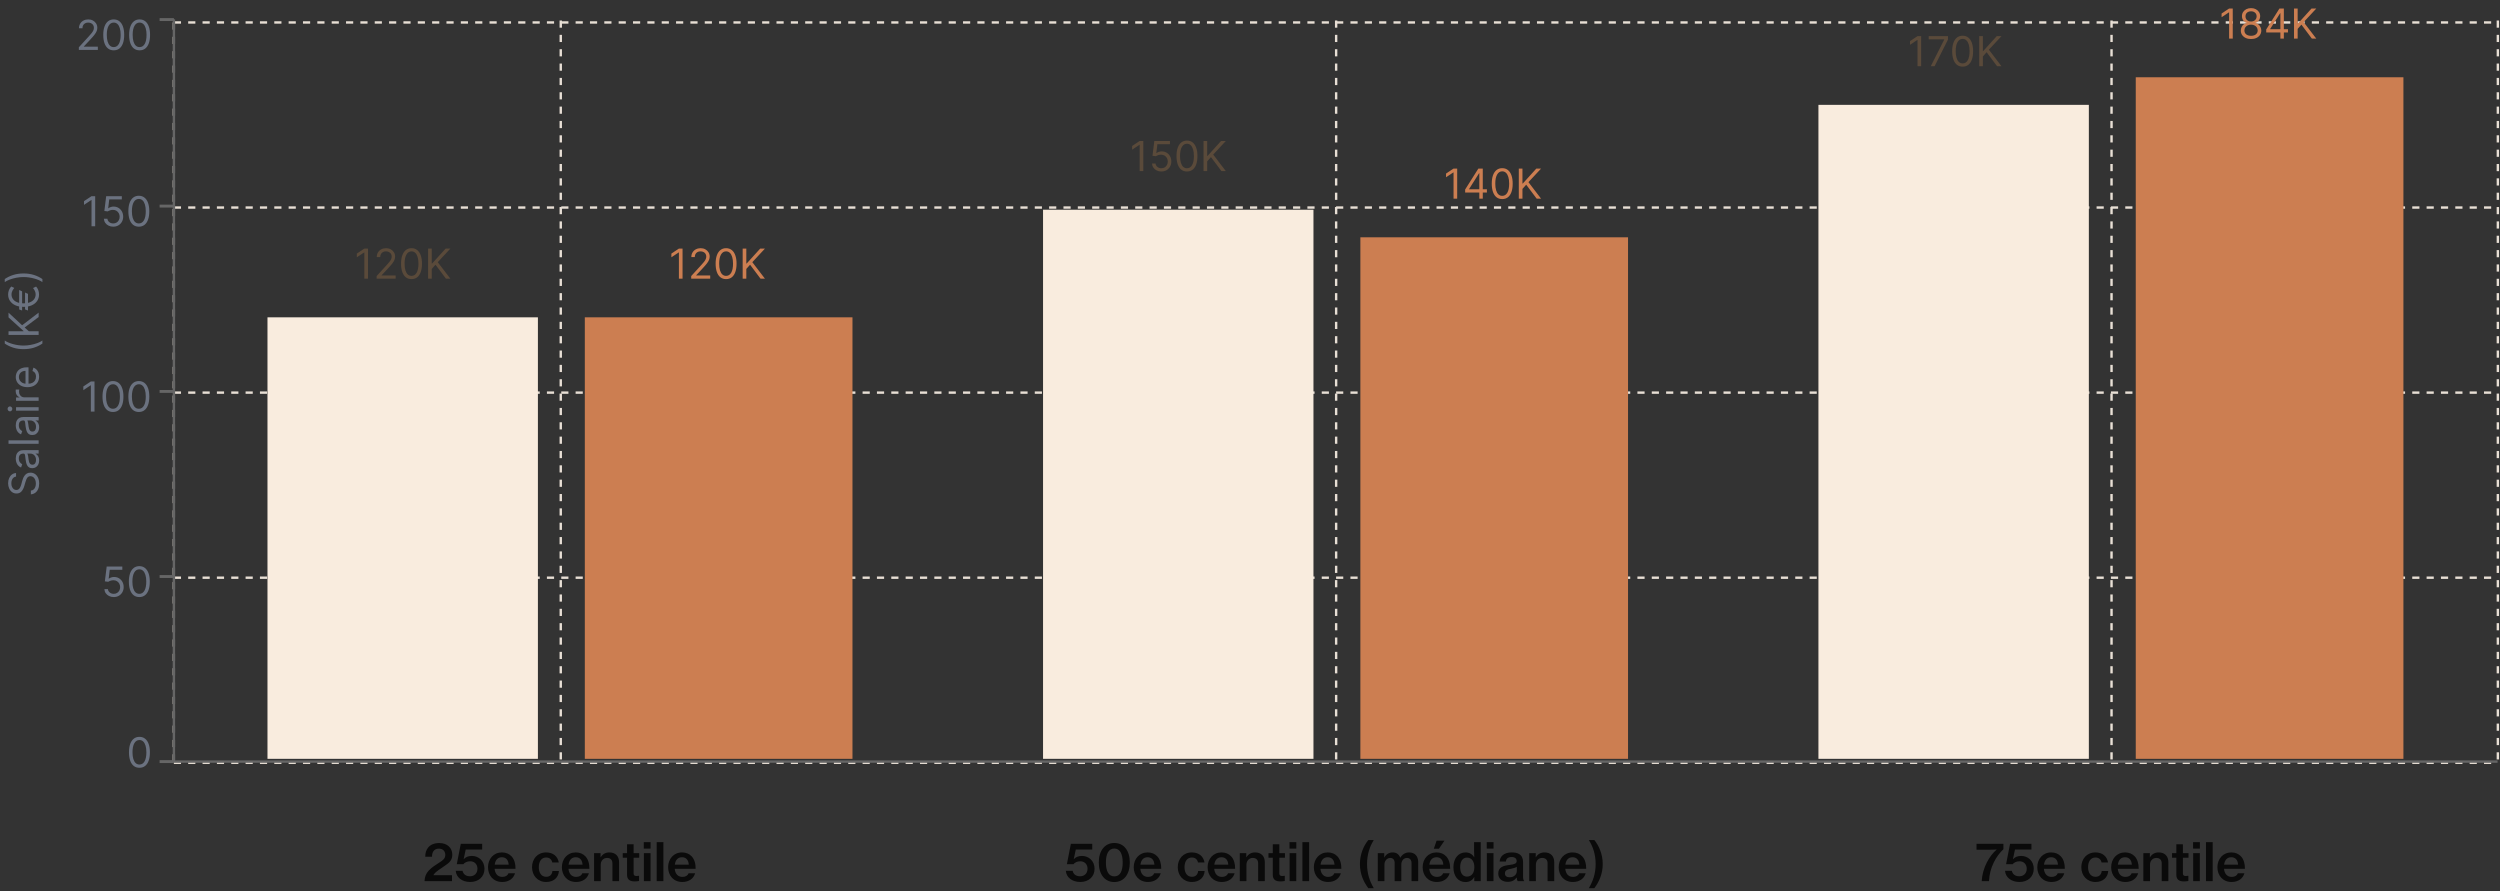
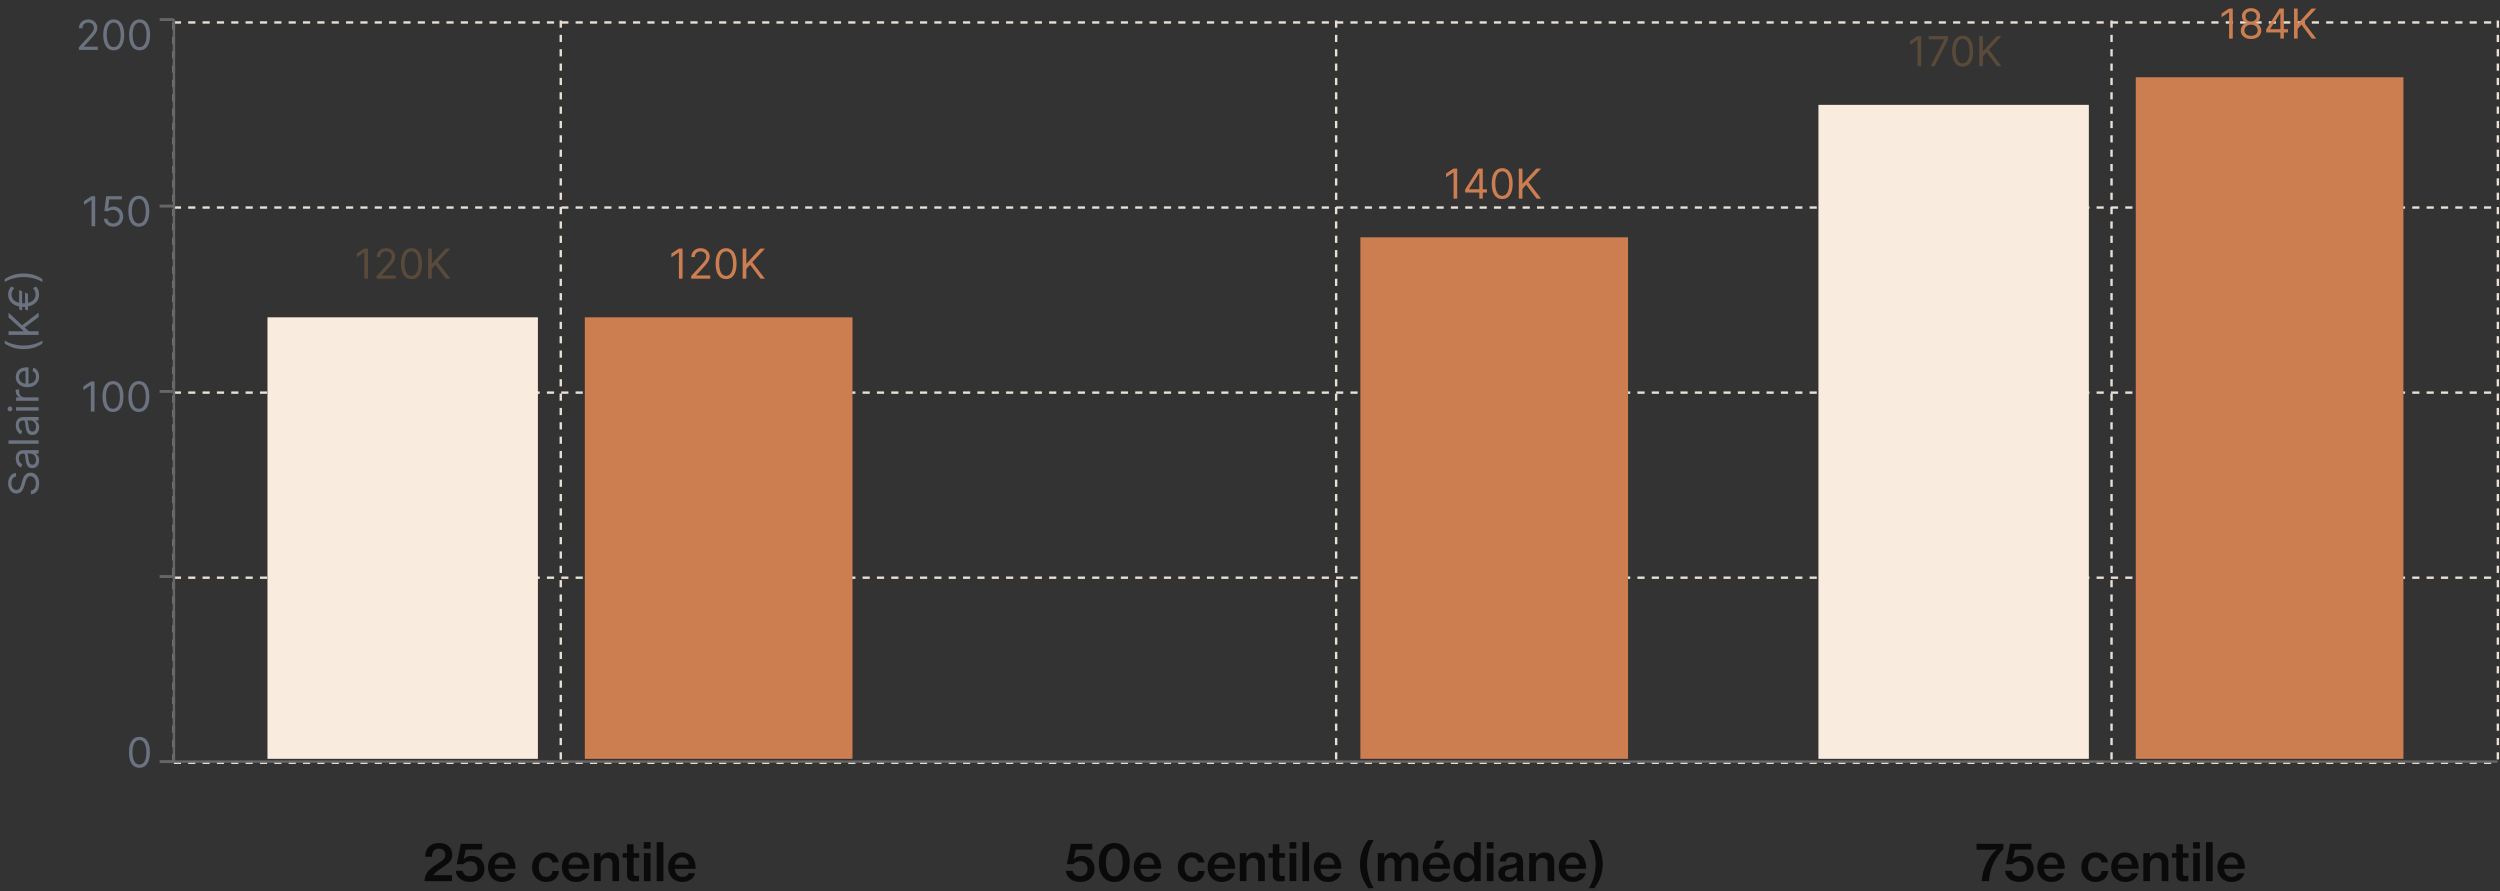
<svg xmlns="http://www.w3.org/2000/svg" width="906" height="323" viewBox="0 0 906 323" fill="none">
  <rect x="0" y="0" width="906" height="323" fill="#333333" stroke="none" />
  <path d="M63 276.431H905.092" stroke="#E8DFD5" stroke-width="0.865" stroke-dasharray="2.6 2.6" />
  <path d="M63 209.358H905.092" stroke="#E8DFD5" stroke-width="0.865" stroke-dasharray="2.6 2.6" />
  <path d="M63 142.286H905.092" stroke="#E8DFD5" stroke-width="0.865" stroke-dasharray="2.6 2.6" />
  <path d="M63 75.213H905.092" stroke="#E8DFD5" stroke-width="0.865" stroke-dasharray="2.6 2.6" />
  <path d="M63 8.141H905.092" stroke="#E8DFD5" stroke-width="0.865" stroke-dasharray="2.6 2.6" />
  <path d="M203.22 7.431V276.431" stroke="#E8DFD5" stroke-width="0.865" stroke-dasharray="2.6 2.6" />
  <path d="M484.22 7.431V276.431" stroke="#E8DFD5" stroke-width="0.865" stroke-dasharray="2.6 2.6" />
  <path d="M765.22 7.431V276.431" stroke="#E8DFD5" stroke-width="0.865" stroke-dasharray="2.6 2.6" />
  <path d="M63 8.141V276.431" stroke="#E8DFD5" stroke-width="0.865" stroke-dasharray="2.6 2.6" />
  <path d="M905.22 7.431V276.431" stroke="#E8DFD5" stroke-width="0.865" stroke-dasharray="2.6 2.6" />
  <path d="M63.024 275.999H905.116" stroke="#666666" stroke-width="0.865" />
  <path d="M63.024 7L63.024 276" stroke="#666666" stroke-width="0.865" />
  <path d="M57.847 276H63.024" stroke="#666666" stroke-width="1.041" />
  <path d="M50.532 278.241C49.729 278.241 49.046 278.023 48.481 277.586C47.916 277.145 47.485 276.508 47.187 275.673C46.888 274.835 46.739 273.823 46.739 272.637C46.739 271.458 46.888 270.452 47.187 269.617C47.488 268.779 47.922 268.14 48.486 267.699C49.054 267.256 49.736 267.034 50.532 267.034C51.327 267.034 52.007 267.256 52.572 267.699C53.14 268.14 53.573 268.779 53.872 269.617C54.173 270.452 54.324 271.458 54.324 272.637C54.324 273.823 54.175 274.835 53.877 275.673C53.579 276.508 53.147 277.145 52.583 277.586C52.018 278.023 51.334 278.241 50.532 278.241ZM50.532 277.069C51.327 277.069 51.945 276.686 52.385 275.919C52.826 275.151 53.046 274.058 53.046 272.637C53.046 271.693 52.945 270.888 52.742 270.224C52.544 269.56 52.256 269.054 51.879 268.706C51.507 268.358 51.057 268.184 50.532 268.184C49.743 268.184 49.127 268.573 48.683 269.351C48.239 270.125 48.017 271.22 48.017 272.637C48.017 273.582 48.117 274.384 48.316 275.045C48.515 275.705 48.801 276.208 49.173 276.552C49.55 276.897 50.003 277.069 50.532 277.069Z" fill="#6B7280" />
  <path d="M57.847 208.927H63.024" stroke="#666666" stroke-width="1.041" />
-   <path d="M41.217 216.378C40.592 216.378 40.029 216.253 39.529 216.005C39.028 215.756 38.627 215.415 38.325 214.982C38.023 214.549 37.858 214.055 37.829 213.501H39.108C39.157 213.995 39.381 214.403 39.779 214.726C40.18 215.046 40.66 215.206 41.217 215.206C41.664 215.206 42.062 215.101 42.41 214.892C42.762 214.682 43.037 214.394 43.236 214.029C43.438 213.659 43.539 213.242 43.539 212.777C43.539 212.301 43.435 211.877 43.225 211.504C43.019 211.127 42.735 210.831 42.373 210.614C42.011 210.398 41.597 210.287 41.132 210.284C40.798 210.28 40.455 210.332 40.104 210.438C39.752 210.541 39.463 210.675 39.236 210.838L38 210.689L38.66 205.319H44.328V206.491H39.768L39.385 209.709H39.449C39.672 209.531 39.953 209.384 40.29 209.267C40.628 209.149 40.979 209.091 41.345 209.091C42.013 209.091 42.607 209.251 43.129 209.57C43.655 209.886 44.067 210.319 44.365 210.87C44.667 211.42 44.818 212.049 44.818 212.756C44.818 213.452 44.662 214.073 44.349 214.62C44.04 215.163 43.614 215.593 43.071 215.909C42.527 216.221 41.91 216.378 41.217 216.378ZM50.492 216.378C49.69 216.378 49.006 216.159 48.441 215.722C47.877 215.282 47.445 214.645 47.147 213.81C46.849 212.972 46.7 211.96 46.7 210.774C46.7 209.595 46.849 208.588 47.147 207.754C47.449 206.916 47.882 206.276 48.447 205.836C49.015 205.392 49.697 205.17 50.492 205.17C51.288 205.17 51.968 205.392 52.532 205.836C53.1 206.276 53.534 206.916 53.832 207.754C54.134 208.588 54.285 209.595 54.285 210.774C54.285 211.96 54.136 212.972 53.837 213.81C53.539 214.645 53.108 215.282 52.543 215.722C51.978 216.159 51.295 216.378 50.492 216.378ZM50.492 215.206C51.288 215.206 51.906 214.822 52.346 214.055C52.786 213.288 53.006 212.194 53.006 210.774C53.006 209.829 52.905 209.025 52.703 208.361C52.504 207.697 52.216 207.191 51.84 206.843C51.467 206.495 51.018 206.321 50.492 206.321C49.704 206.321 49.088 206.71 48.644 207.487C48.2 208.262 47.978 209.357 47.978 210.774C47.978 211.719 48.077 212.521 48.276 213.182C48.475 213.842 48.761 214.345 49.134 214.689C49.51 215.034 49.963 215.206 50.492 215.206Z" fill="#6B7280" />
  <path d="M57.847 141.855H63.024" stroke="#666666" stroke-width="1.041" />
  <path d="M34.245 138.247V149.156H32.924V139.632H32.86L30.197 141.401V140.058L32.924 138.247H34.245ZM40.94 149.305C40.138 149.305 39.454 149.087 38.89 148.65C38.325 148.21 37.894 147.572 37.595 146.738C37.297 145.9 37.148 144.888 37.148 143.702C37.148 142.523 37.297 141.516 37.595 140.681C37.897 139.843 38.33 139.204 38.895 138.764C39.463 138.32 40.145 138.098 40.94 138.098C41.736 138.098 42.416 138.32 42.981 138.764C43.549 139.204 43.982 139.843 44.28 140.681C44.582 141.516 44.733 142.523 44.733 143.702C44.733 144.888 44.584 145.9 44.286 146.738C43.987 147.572 43.556 148.21 42.991 148.65C42.427 149.087 41.743 149.305 40.94 149.305ZM40.94 148.134C41.736 148.134 42.354 147.75 42.794 146.983C43.234 146.216 43.455 145.122 43.455 143.702C43.455 142.757 43.353 141.953 43.151 141.289C42.952 140.625 42.664 140.119 42.288 139.771C41.915 139.423 41.466 139.249 40.94 139.249C40.152 139.249 39.536 139.637 39.092 140.415C38.648 141.189 38.426 142.285 38.426 143.702C38.426 144.646 38.526 145.449 38.724 146.109C38.923 146.77 39.209 147.272 39.582 147.617C39.959 147.961 40.411 148.134 40.94 148.134ZM50.315 149.305C49.513 149.305 48.829 149.087 48.265 148.65C47.7 148.21 47.269 147.572 46.97 146.738C46.672 145.9 46.523 144.888 46.523 143.702C46.523 142.523 46.672 141.516 46.97 140.681C47.272 139.843 47.705 139.204 48.27 138.764C48.838 138.32 49.52 138.098 50.315 138.098C51.111 138.098 51.791 138.32 52.356 138.764C52.924 139.204 53.357 139.843 53.655 140.681C53.957 141.516 54.108 142.523 54.108 143.702C54.108 144.888 53.959 145.9 53.661 146.738C53.362 147.572 52.931 148.21 52.366 148.65C51.802 149.087 51.118 149.305 50.315 149.305ZM50.315 148.134C51.111 148.134 51.729 147.75 52.169 146.983C52.609 146.216 52.83 145.122 52.83 143.702C52.83 142.757 52.728 141.953 52.526 141.289C52.327 140.625 52.039 140.119 51.663 139.771C51.29 139.423 50.841 139.249 50.315 139.249C49.527 139.249 48.911 139.637 48.467 140.415C48.023 141.189 47.801 142.285 47.801 143.702C47.801 144.646 47.901 145.449 48.099 146.109C48.298 146.77 48.584 147.272 48.957 147.617C49.334 147.961 49.786 148.134 50.315 148.134Z" fill="#6B7280" />
  <path d="M57.847 74.69H63.024" stroke="#666666" stroke-width="1.041" />
  <path d="M34.491 71.091V82H33.17V72.476H33.106L30.443 74.244V72.902L33.17 71.091H34.491ZM41.037 82.149C40.412 82.149 39.849 82.025 39.349 81.776C38.848 81.528 38.447 81.187 38.145 80.754C37.843 80.32 37.678 79.827 37.65 79.273H38.928C38.978 79.766 39.201 80.175 39.599 80.498C40 80.817 40.48 80.977 41.037 80.977C41.485 80.977 41.883 80.873 42.231 80.663C42.582 80.454 42.857 80.166 43.056 79.8C43.259 79.431 43.36 79.013 43.36 78.548C43.36 78.072 43.255 77.648 43.045 77.275C42.84 76.899 42.556 76.602 42.193 76.386C41.831 76.169 41.417 76.059 40.952 76.055C40.618 76.052 40.276 76.103 39.924 76.21C39.572 76.313 39.283 76.446 39.056 76.609L37.82 76.46L38.481 71.091H44.148V72.263H39.589L39.205 75.48H39.269C39.493 75.303 39.773 75.155 40.111 75.038C40.448 74.921 40.799 74.862 41.165 74.862C41.833 74.862 42.428 75.022 42.95 75.342C43.475 75.658 43.887 76.091 44.185 76.641C44.487 77.192 44.638 77.82 44.638 78.527C44.638 79.223 44.482 79.844 44.169 80.391C43.861 80.935 43.434 81.364 42.891 81.68C42.348 81.993 41.73 82.149 41.037 82.149ZM50.312 82.149C49.51 82.149 48.826 81.931 48.262 81.494C47.697 81.054 47.266 80.416 46.967 79.582C46.669 78.744 46.52 77.731 46.52 76.546C46.52 75.367 46.669 74.36 46.967 73.525C47.269 72.687 47.702 72.048 48.267 71.608C48.835 71.164 49.517 70.942 50.312 70.942C51.108 70.942 51.788 71.164 52.353 71.608C52.921 72.048 53.354 72.687 53.652 73.525C53.954 74.36 54.105 75.367 54.105 76.546C54.105 77.731 53.956 78.744 53.658 79.582C53.359 80.416 52.928 81.054 52.363 81.494C51.799 81.931 51.115 82.149 50.312 82.149ZM50.312 80.977C51.108 80.977 51.726 80.594 52.166 79.827C52.606 79.06 52.827 77.966 52.827 76.546C52.827 75.601 52.725 74.796 52.523 74.132C52.324 73.468 52.037 72.962 51.66 72.614C51.287 72.266 50.838 72.092 50.312 72.092C49.524 72.092 48.908 72.481 48.464 73.259C48.02 74.033 47.798 75.129 47.798 76.546C47.798 77.49 47.898 78.293 48.097 78.953C48.295 79.614 48.581 80.116 48.954 80.461C49.331 80.805 49.783 80.977 50.312 80.977Z" fill="#6B7280" />
  <path d="M57.847 7.092H63.024" stroke="#666666" stroke-width="1.041" />
  <path d="M28.575 18.092V17.133L32.175 13.191C32.598 12.73 32.946 12.328 33.219 11.987C33.493 11.643 33.695 11.32 33.827 11.018C33.962 10.713 34.029 10.393 34.029 10.059C34.029 9.676 33.937 9.344 33.752 9.063C33.571 8.782 33.322 8.566 33.006 8.413C32.69 8.26 32.335 8.184 31.941 8.184C31.522 8.184 31.156 8.271 30.844 8.445C30.535 8.616 30.295 8.855 30.125 9.164C29.958 9.473 29.874 9.835 29.874 10.251H28.617C28.617 9.612 28.765 9.051 29.059 8.568C29.354 8.085 29.755 7.708 30.263 7.438C30.774 7.168 31.348 7.034 31.984 7.034C32.623 7.034 33.189 7.168 33.683 7.438C34.176 7.708 34.564 8.072 34.844 8.53C35.125 8.988 35.265 9.498 35.265 10.059C35.265 10.46 35.192 10.853 35.047 11.236C34.904 11.616 34.656 12.041 34.301 12.509C33.949 12.975 33.461 13.543 32.836 14.214L30.386 16.835V16.92H35.457V18.092H28.575ZM41.215 18.241C40.412 18.241 39.729 18.023 39.164 17.586C38.599 17.145 38.168 16.508 37.87 15.674C37.571 14.835 37.422 13.823 37.422 12.637C37.422 11.458 37.571 10.451 37.87 9.617C38.172 8.779 38.605 8.14 39.169 7.699C39.738 7.255 40.419 7.034 41.215 7.034C42.01 7.034 42.69 7.255 43.255 7.699C43.823 8.14 44.256 8.779 44.555 9.617C44.856 10.451 45.008 11.458 45.008 12.637C45.008 13.823 44.858 14.835 44.56 15.674C44.262 16.508 43.83 17.145 43.266 17.586C42.701 18.023 42.017 18.241 41.215 18.241ZM41.215 17.069C42.01 17.069 42.628 16.686 43.069 15.918C43.509 15.152 43.729 14.058 43.729 12.637C43.729 11.693 43.628 10.888 43.425 10.224C43.227 9.56 42.939 9.054 42.562 8.706C42.19 8.358 41.74 8.184 41.215 8.184C40.426 8.184 39.81 8.573 39.367 9.351C38.923 10.125 38.701 11.22 38.701 12.637C38.701 13.582 38.8 14.384 38.999 15.045C39.198 15.705 39.484 16.208 39.856 16.552C40.233 16.897 40.686 17.069 41.215 17.069ZM50.59 18.241C49.787 18.241 49.104 18.023 48.539 17.586C47.974 17.145 47.543 16.508 47.245 15.674C46.946 14.835 46.797 13.823 46.797 12.637C46.797 11.458 46.946 10.451 47.245 9.617C47.547 8.779 47.98 8.14 48.544 7.699C49.113 7.255 49.794 7.034 50.59 7.034C51.385 7.034 52.065 7.255 52.63 7.699C53.198 8.14 53.631 8.779 53.93 9.617C54.231 10.451 54.383 11.458 54.383 12.637C54.383 13.823 54.233 14.835 53.935 15.674C53.637 16.508 53.205 17.145 52.641 17.586C52.076 18.023 51.392 18.241 50.59 18.241ZM50.59 17.069C51.385 17.069 52.003 16.686 52.444 15.918C52.884 15.152 53.104 14.058 53.104 12.637C53.104 11.693 53.003 10.888 52.8 10.224C52.602 9.56 52.314 9.054 51.938 8.706C51.565 8.358 51.115 8.184 50.59 8.184C49.801 8.184 49.185 8.573 48.742 9.351C48.298 10.125 48.076 11.22 48.076 12.637C48.076 13.582 48.175 14.384 48.374 15.045C48.573 15.705 48.859 16.208 49.231 16.552C49.608 16.897 50.061 17.069 50.59 17.069Z" fill="#6B7280" />
  <path d="M5.818 172.713C5.278 172.777 4.859 173.036 4.561 173.491C4.263 173.945 4.114 174.503 4.114 175.163C4.114 175.646 4.192 176.069 4.348 176.431C4.504 176.79 4.719 177.07 4.993 177.273C5.266 177.472 5.577 177.571 5.925 177.571C6.216 177.571 6.466 177.502 6.676 177.363C6.882 177.221 7.054 177.04 7.192 176.82C7.327 176.6 7.439 176.369 7.528 176.127C7.613 175.886 7.683 175.664 7.736 175.462L8.034 174.354C8.109 174.07 8.212 173.754 8.343 173.406C8.474 173.054 8.654 172.718 8.881 172.399C9.105 172.076 9.392 171.809 9.744 171.6C10.095 171.39 10.527 171.286 11.038 171.286C11.628 171.286 12.161 171.44 12.636 171.749C13.112 172.054 13.49 172.502 13.771 173.091C14.052 173.677 14.192 174.389 14.192 175.227C14.192 176.009 14.066 176.685 13.814 177.257C13.561 177.825 13.21 178.272 12.759 178.599C12.308 178.922 11.784 179.105 11.188 179.148V177.784C11.599 177.749 11.94 177.61 12.21 177.369C12.477 177.124 12.675 176.815 12.807 176.442C12.935 176.065 12.999 175.661 12.999 175.227C12.999 174.723 12.917 174.27 12.754 173.869C12.587 173.468 12.356 173.15 12.061 172.915C11.763 172.681 11.415 172.564 11.017 172.564C10.655 172.564 10.36 172.665 10.133 172.868C9.906 173.07 9.721 173.336 9.579 173.667C9.437 173.997 9.312 174.354 9.206 174.737L8.822 176.08C8.577 176.932 8.228 177.607 7.773 178.104C7.319 178.601 6.724 178.849 5.989 178.849C5.378 178.849 4.845 178.684 4.391 178.354C3.933 178.02 3.577 177.573 3.325 177.012C3.07 176.447 2.942 175.817 2.942 175.121C2.942 174.418 3.068 173.793 3.32 173.246C3.569 172.699 3.909 172.266 4.343 171.946C4.776 171.623 5.268 171.452 5.818 171.435V172.713ZM14.192 166.876C14.192 167.395 14.094 167.865 13.899 168.288C13.7 168.71 13.414 169.046 13.041 169.295C12.665 169.543 12.21 169.668 11.678 169.668C11.209 169.668 10.829 169.575 10.538 169.391C10.243 169.206 10.012 168.959 9.845 168.65C9.678 168.341 9.554 168 9.472 167.627C9.387 167.251 9.32 166.873 9.27 166.493C9.206 165.996 9.158 165.593 9.126 165.284C9.091 164.971 9.032 164.744 8.95 164.602C8.869 164.456 8.727 164.383 8.524 164.383H8.482C7.956 164.383 7.548 164.527 7.256 164.815C6.965 165.099 6.82 165.53 6.82 166.109C6.82 166.709 6.951 167.18 7.214 167.521C7.477 167.862 7.757 168.101 8.055 168.24L7.629 169.433C7.132 169.22 6.745 168.936 6.468 168.581C6.188 168.222 5.992 167.832 5.882 167.409C5.768 166.983 5.712 166.564 5.712 166.152C5.712 165.889 5.744 165.587 5.808 165.246C5.868 164.902 5.994 164.57 6.186 164.25C6.377 163.927 6.667 163.659 7.054 163.446C7.441 163.233 7.96 163.126 8.609 163.126H14V164.383H12.892V164.447C13.07 164.533 13.26 164.675 13.462 164.873C13.664 165.072 13.837 165.337 13.979 165.667C14.121 165.997 14.192 166.4 14.192 166.876ZM13.062 166.685C13.062 166.187 12.965 165.768 12.77 165.427C12.574 165.083 12.322 164.824 12.013 164.65C11.704 164.472 11.379 164.383 11.038 164.383H9.888C9.952 164.437 10.01 164.554 10.064 164.735C10.113 164.913 10.158 165.119 10.197 165.353C10.232 165.584 10.264 165.809 10.293 166.029C10.318 166.246 10.339 166.422 10.357 166.557C10.399 166.883 10.468 167.189 10.564 167.473C10.657 167.753 10.797 167.981 10.985 168.155C11.17 168.325 11.422 168.41 11.742 168.41C12.178 168.41 12.508 168.249 12.732 167.926C12.952 167.599 13.062 167.185 13.062 166.685ZM3.091 159.575H14V160.832H3.091V159.575ZM14.192 154.865C14.192 155.383 14.094 155.854 13.899 156.276C13.7 156.699 13.414 157.034 13.041 157.283C12.665 157.532 12.21 157.656 11.678 157.656C11.209 157.656 10.829 157.563 10.538 157.379C10.243 157.194 10.012 156.947 9.845 156.638C9.678 156.329 9.554 155.989 9.472 155.616C9.387 155.239 9.32 154.861 9.27 154.481C9.206 153.984 9.158 153.581 9.126 153.272C9.091 152.959 9.032 152.732 8.95 152.59C8.869 152.445 8.727 152.372 8.524 152.372H8.482C7.956 152.372 7.548 152.516 7.256 152.803C6.965 153.087 6.82 153.519 6.82 154.098C6.82 154.698 6.951 155.168 7.214 155.509C7.477 155.85 7.757 156.09 8.055 156.228L7.629 157.421C7.132 157.208 6.745 156.924 6.468 156.569C6.188 156.21 5.992 155.82 5.882 155.397C5.768 154.971 5.712 154.552 5.712 154.14C5.712 153.877 5.744 153.576 5.808 153.235C5.868 152.89 5.994 152.558 6.186 152.239C6.377 151.915 6.667 151.647 7.054 151.434C7.441 151.221 7.96 151.115 8.609 151.115H14V152.372H12.892V152.436C13.07 152.521 13.26 152.663 13.462 152.862C13.664 153.061 13.837 153.325 13.979 153.655C14.121 153.986 14.192 154.389 14.192 154.865ZM13.062 154.673C13.062 154.176 12.965 153.757 12.77 153.416C12.574 153.071 12.322 152.812 12.013 152.638C11.704 152.46 11.379 152.372 11.038 152.372H9.888C9.952 152.425 10.01 152.542 10.064 152.723C10.113 152.901 10.158 153.107 10.197 153.341C10.232 153.572 10.264 153.797 10.293 154.018C10.318 154.234 10.339 154.41 10.357 154.545C10.399 154.872 10.468 155.177 10.564 155.461C10.657 155.742 10.797 155.969 10.985 156.143C11.17 156.313 11.422 156.399 11.742 156.399C12.178 156.399 12.508 156.237 12.732 155.914C12.952 155.587 13.062 155.174 13.062 154.673ZM14 148.82H5.818V147.563H14V148.82ZM4.455 148.181C4.455 148.426 4.371 148.637 4.204 148.815C4.037 148.989 3.837 149.076 3.602 149.076C3.368 149.076 3.167 148.989 3 148.815C2.833 148.637 2.75 148.426 2.75 148.181C2.75 147.936 2.833 147.726 3 147.552C3.167 147.375 3.368 147.286 3.602 147.286C3.837 147.286 4.037 147.375 4.204 147.552C4.371 147.726 4.455 147.936 4.455 148.181ZM14 145.261H5.818V144.046H7.054V143.961C6.649 143.812 6.321 143.542 6.069 143.151C5.816 142.761 5.69 142.32 5.69 141.83C5.69 141.738 5.692 141.622 5.696 141.484C5.699 141.345 5.705 141.241 5.712 141.17H6.99C6.979 141.212 6.963 141.31 6.942 141.463C6.917 141.612 6.905 141.77 6.905 141.937C6.905 142.334 6.988 142.69 7.155 143.002C7.319 143.311 7.546 143.556 7.837 143.737C8.125 143.915 8.453 144.003 8.822 144.003H14V145.261ZM14.171 136.498C14.171 137.286 13.996 137.967 13.648 138.538C13.297 139.106 12.807 139.545 12.178 139.854C11.546 140.159 10.811 140.312 9.973 140.312C9.135 140.312 8.396 140.159 7.757 139.854C7.114 139.545 6.614 139.115 6.255 138.565C5.893 138.011 5.712 137.365 5.712 136.626C5.712 136.2 5.783 135.779 5.925 135.364C6.067 134.948 6.298 134.57 6.617 134.229C6.933 133.888 7.352 133.616 7.874 133.414C8.396 133.212 9.039 133.11 9.803 133.11H10.335L10.335 139.417H9.249L9.249 134.389C8.787 134.389 8.375 134.481 8.013 134.666C7.651 134.847 7.365 135.106 7.155 135.443C6.946 135.777 6.841 136.171 6.841 136.626C6.841 137.127 6.965 137.56 7.214 137.926C7.459 138.288 7.778 138.567 8.173 138.762C8.567 138.957 8.989 139.055 9.44 139.055H10.165C10.783 139.055 11.306 138.948 11.736 138.735C12.162 138.519 12.487 138.219 12.711 137.835C12.931 137.452 13.041 137.006 13.041 136.498C13.041 136.168 12.995 135.87 12.903 135.603C12.807 135.333 12.665 135.101 12.477 134.905C12.285 134.71 12.047 134.559 11.763 134.453L12.104 133.238C12.516 133.366 12.878 133.581 13.19 133.883C13.499 134.185 13.741 134.557 13.915 135.001C14.085 135.445 14.171 135.944 14.171 136.498ZM8.545 126.532C7.203 126.532 5.969 126.358 4.843 126.01C3.714 125.658 2.675 125.158 1.727 124.508L1.727 123.4C2.079 123.655 2.512 123.895 3.027 124.119C3.538 124.339 4.101 124.533 4.716 124.699C5.326 124.866 5.958 124.998 6.612 125.094C7.265 125.186 7.91 125.232 8.545 125.232C9.391 125.232 10.248 125.15 11.118 124.987C11.988 124.824 12.796 124.604 13.542 124.327C14.288 124.05 14.895 123.741 15.364 123.4V124.508C14.415 125.158 13.379 125.658 12.253 126.01C11.124 126.358 9.888 126.532 8.545 126.532ZM14 121.374H3.091V120.053H8.503V119.925L3.091 115.025V113.299L8.013 117.88L14 113.299V114.897L8.929 118.69L10.463 120.053H14V121.374ZM6.947 105.091L8.013 105.581L8.013 112.527L6.947 112.143V105.091ZM9.078 106.007L10.143 106.497L10.143 112.527L9.078 112.143L9.078 106.007ZM4.071 103.833L5.179 104.345C4.973 104.572 4.795 104.812 4.646 105.064C4.497 105.316 4.382 105.581 4.3 105.858C4.218 106.135 4.178 106.426 4.178 106.731C4.178 107.335 4.344 107.878 4.678 108.361C5.012 108.844 5.504 109.226 6.154 109.506C6.804 109.787 7.601 109.927 8.545 109.927C9.49 109.927 10.287 109.787 10.937 109.506C11.587 109.226 12.079 108.844 12.413 108.361C12.746 107.878 12.913 107.335 12.913 106.731C12.913 106.419 12.873 106.124 12.791 105.847C12.709 105.566 12.597 105.305 12.455 105.064C12.313 104.819 12.153 104.593 11.976 104.387L13.084 103.855C13.435 104.228 13.702 104.664 13.883 105.165C14.06 105.666 14.149 106.188 14.149 106.731C14.149 107.605 13.922 108.379 13.467 109.054C13.013 109.725 12.367 110.252 11.528 110.636C10.69 111.016 9.696 111.206 8.545 111.206C7.395 111.206 6.401 111.016 5.562 110.636C4.724 110.252 4.078 109.725 3.624 109.054C3.169 108.379 2.942 107.605 2.942 106.731C2.942 106.167 3.039 105.639 3.235 105.149C3.43 104.656 3.709 104.217 4.071 103.833ZM8.545 99.099C9.888 99.099 11.124 99.275 12.253 99.627C13.379 99.975 14.415 100.474 15.364 101.123V102.231C15.012 101.976 14.579 101.738 14.064 101.518C13.553 101.294 12.992 101.099 12.381 100.932C11.766 100.765 11.133 100.635 10.479 100.543C9.822 100.447 9.178 100.399 8.545 100.399C7.7 100.399 6.843 100.481 5.973 100.644C5.103 100.807 4.295 101.028 3.549 101.305C2.803 101.582 2.196 101.891 1.727 102.231L1.727 101.123C2.675 100.474 3.714 99.975 4.843 99.627C5.969 99.275 7.203 99.099 8.545 99.099Z" fill="#6B7280" />
  <path d="M133.357 90.091V101H132.036V91.476H131.972L129.309 93.244V91.902L132.036 90.091H133.357ZM136.494 101V100.041L140.095 96.099C140.518 95.638 140.866 95.237 141.139 94.896C141.413 94.551 141.615 94.228 141.747 93.926C141.882 93.621 141.949 93.301 141.949 92.967C141.949 92.584 141.857 92.252 141.672 91.971C141.491 91.691 141.242 91.474 140.926 91.321C140.61 91.169 140.255 91.092 139.861 91.092C139.442 91.092 139.076 91.179 138.764 91.353C138.455 91.524 138.215 91.763 138.045 92.072C137.878 92.381 137.794 92.744 137.794 93.159H136.537C136.537 92.52 136.684 91.959 136.979 91.476C137.274 90.993 137.675 90.617 138.183 90.347C138.694 90.077 139.268 89.942 139.904 89.942C140.543 89.942 141.109 90.077 141.603 90.347C142.096 90.617 142.483 90.981 142.764 91.439C143.045 91.897 143.185 92.406 143.185 92.967C143.185 93.369 143.112 93.761 142.966 94.144C142.824 94.525 142.576 94.949 142.221 95.418C141.869 95.883 141.381 96.451 140.756 97.122L138.306 99.743V99.828H143.377V101H136.494ZM149.135 101.149C148.332 101.149 147.649 100.931 147.084 100.494C146.519 100.054 146.088 99.416 145.79 98.582C145.491 97.744 145.342 96.731 145.342 95.546C145.342 94.367 145.491 93.36 145.79 92.525C146.091 91.687 146.525 91.048 147.089 90.608C147.657 90.164 148.339 89.942 149.135 89.942C149.93 89.942 150.61 90.164 151.175 90.608C151.743 91.048 152.176 91.687 152.475 92.525C152.776 93.36 152.927 94.367 152.927 95.546C152.927 96.731 152.778 97.744 152.48 98.582C152.182 99.416 151.75 100.054 151.186 100.494C150.621 100.931 149.937 101.149 149.135 101.149ZM149.135 99.977C149.93 99.977 150.548 99.594 150.988 98.827C151.429 98.06 151.649 96.966 151.649 95.546C151.649 94.601 151.548 93.796 151.345 93.132C151.146 92.468 150.859 91.962 150.482 91.614C150.11 91.266 149.66 91.092 149.135 91.092C148.346 91.092 147.73 91.481 147.286 92.259C146.843 93.033 146.621 94.129 146.621 95.546C146.621 96.49 146.72 97.293 146.919 97.953C147.118 98.614 147.404 99.116 147.776 99.461C148.153 99.805 148.606 99.977 149.135 99.977ZM155.143 101V90.091H156.464V95.503H156.592L161.493 90.091H163.219L158.638 95.013L163.219 101H161.621L157.828 95.929L156.464 97.463V101H155.143Z" fill="#5A4A3A" />
  <rect x="96.936" y="115" width="98" height="160" fill="#F9ECDE" />
  <path d="M247.357 90.091V101H246.036V91.476H245.972L243.309 93.244V91.902L246.036 90.091H247.357ZM250.494 101V100.041L254.095 96.099C254.518 95.638 254.866 95.237 255.139 94.896C255.413 94.551 255.615 94.228 255.747 93.926C255.882 93.621 255.949 93.301 255.949 92.967C255.949 92.584 255.857 92.252 255.672 91.971C255.491 91.691 255.242 91.474 254.926 91.321C254.61 91.169 254.255 91.092 253.861 91.092C253.442 91.092 253.076 91.179 252.764 91.353C252.455 91.524 252.215 91.763 252.045 92.072C251.878 92.381 251.794 92.744 251.794 93.159H250.537C250.537 92.52 250.684 91.959 250.979 91.476C251.274 90.993 251.675 90.617 252.183 90.347C252.694 90.077 253.268 89.942 253.904 89.942C254.543 89.942 255.109 90.077 255.603 90.347C256.096 90.617 256.483 90.981 256.764 91.439C257.045 91.897 257.185 92.406 257.185 92.967C257.185 93.369 257.112 93.761 256.966 94.144C256.824 94.525 256.576 94.949 256.221 95.418C255.869 95.883 255.381 96.451 254.756 97.122L252.306 99.743V99.828H257.377V101H250.494ZM263.135 101.149C262.332 101.149 261.649 100.931 261.084 100.494C260.519 100.054 260.088 99.416 259.79 98.582C259.491 97.744 259.342 96.731 259.342 95.546C259.342 94.367 259.491 93.36 259.79 92.525C260.091 91.687 260.525 91.048 261.089 90.608C261.657 90.164 262.339 89.942 263.135 89.942C263.93 89.942 264.61 90.164 265.175 90.608C265.743 91.048 266.176 91.687 266.475 92.525C266.776 93.36 266.927 94.367 266.927 95.546C266.927 96.731 266.778 97.744 266.48 98.582C266.182 99.416 265.75 100.054 265.186 100.494C264.621 100.931 263.937 101.149 263.135 101.149ZM263.135 99.977C263.93 99.977 264.548 99.594 264.988 98.827C265.429 98.06 265.649 96.966 265.649 95.546C265.649 94.601 265.548 93.796 265.345 93.132C265.146 92.468 264.859 91.962 264.482 91.614C264.11 91.266 263.66 91.092 263.135 91.092C262.346 91.092 261.73 91.481 261.286 92.259C260.843 93.033 260.621 94.129 260.621 95.546C260.621 96.49 260.72 97.293 260.919 97.953C261.118 98.614 261.404 99.116 261.776 99.461C262.153 99.805 262.606 99.977 263.135 99.977ZM269.143 101V90.091H270.464V95.503H270.592L275.493 90.091H277.219L272.638 95.013L277.219 101H275.621L271.828 95.929L270.464 97.463V101H269.143Z" fill="#CC7E51" />
  <rect x="211.936" y="115" width="97" height="160" fill="#CC7E51" />
-   <path d="M414.335 51.091V62H413.014V52.476H412.95L410.287 54.244V52.902L413.014 51.091H414.335ZM420.882 62.149C420.257 62.149 419.694 62.025 419.193 61.776C418.692 61.528 418.291 61.187 417.989 60.754C417.687 60.32 417.522 59.827 417.494 59.273H418.772C418.822 59.766 419.046 60.175 419.443 60.498C419.845 60.818 420.324 60.977 420.882 60.977C421.329 60.977 421.727 60.873 422.075 60.663C422.426 60.453 422.702 60.166 422.9 59.8C423.103 59.431 423.204 59.014 423.204 58.548C423.204 58.072 423.099 57.648 422.89 57.275C422.684 56.899 422.4 56.602 422.038 56.386C421.675 56.169 421.262 56.059 420.796 56.055C420.463 56.052 420.12 56.103 419.768 56.21C419.417 56.313 419.127 56.446 418.9 56.609L417.664 56.46L418.325 51.091H423.992V52.263H419.433L419.049 55.48H419.113C419.337 55.303 419.617 55.155 419.955 55.038C420.292 54.921 420.644 54.862 421.009 54.862C421.677 54.862 422.272 55.022 422.794 55.342C423.319 55.658 423.731 56.091 424.03 56.641C424.332 57.192 424.482 57.82 424.482 58.527C424.482 59.223 424.326 59.844 424.014 60.391C423.705 60.935 423.279 61.364 422.735 61.68C422.192 61.993 421.574 62.149 420.882 62.149ZM430.157 62.149C429.354 62.149 428.671 61.931 428.106 61.494C427.541 61.054 427.11 60.416 426.812 59.582C426.513 58.744 426.364 57.731 426.364 56.545C426.364 55.367 426.513 54.36 426.812 53.525C427.113 52.687 427.547 52.048 428.111 51.608C428.679 51.164 429.361 50.942 430.157 50.942C430.952 50.942 431.632 51.164 432.197 51.608C432.765 52.048 433.198 52.687 433.497 53.525C433.798 54.36 433.949 55.367 433.949 56.545C433.949 57.731 433.8 58.744 433.502 59.582C433.204 60.416 432.772 61.054 432.208 61.494C431.643 61.931 430.959 62.149 430.157 62.149ZM430.157 60.977C430.952 60.977 431.57 60.594 432.01 59.827C432.451 59.06 432.671 57.966 432.671 56.545C432.671 55.601 432.57 54.797 432.367 54.133C432.168 53.468 431.881 52.962 431.504 52.614C431.132 52.266 430.682 52.092 430.157 52.092C429.368 52.092 428.752 52.481 428.308 53.259C427.864 54.033 427.643 55.129 427.643 56.545C427.643 57.49 427.742 58.293 427.941 58.953C428.14 59.614 428.426 60.116 428.798 60.461C429.175 60.805 429.628 60.977 430.157 60.977ZM436.165 62V51.091H437.486V56.503H437.614L442.515 51.091H444.241L439.66 56.013L444.241 62H442.643L438.85 56.929L437.486 58.463V62H436.165Z" fill="#5A4A3A" />
-   <rect x="378" y="76" width="98" height="199" fill="#F9ECDE" />
  <path d="M528.086 61.091V72H526.765V62.476H526.701L524.038 64.244V62.902L526.765 61.091H528.086ZM530.968 69.763V68.676L535.762 61.091H536.55V62.774H536.018L532.395 68.506V68.591H538.851V69.763H530.968ZM536.103 72V69.433V68.927V61.091H537.36V72H536.103ZM544.406 72.149C543.603 72.149 542.92 71.931 542.355 71.494C541.79 71.054 541.359 70.416 541.061 69.582C540.762 68.744 540.613 67.731 540.613 66.546C540.613 65.367 540.762 64.36 541.061 63.525C541.362 62.687 541.796 62.048 542.36 61.608C542.928 61.164 543.61 60.942 544.406 60.942C545.201 60.942 545.881 61.164 546.446 61.608C547.014 62.048 547.447 62.687 547.746 63.525C548.047 64.36 548.198 65.367 548.198 66.546C548.198 67.731 548.049 68.744 547.751 69.582C547.453 70.416 547.021 71.054 546.457 71.494C545.892 71.931 545.208 72.149 544.406 72.149ZM544.406 70.977C545.201 70.977 545.819 70.594 546.259 69.827C546.7 69.06 546.92 67.966 546.92 66.546C546.92 65.601 546.819 64.796 546.616 64.132C546.417 63.468 546.13 62.962 545.753 62.614C545.381 62.266 544.931 62.092 544.406 62.092C543.617 62.092 543.001 62.481 542.557 63.259C542.114 64.033 541.892 65.129 541.892 66.546C541.892 67.49 541.991 68.293 542.19 68.953C542.389 69.614 542.675 70.116 543.047 70.461C543.424 70.805 543.877 70.977 544.406 70.977ZM550.414 72V61.091H551.735V66.503H551.863L556.764 61.091H558.49L553.909 66.013L558.49 72H556.892L553.099 66.929L551.735 68.463V72H550.414Z" fill="#CC7E51" />
  <rect x="493" y="86" width="97" height="189" fill="#CC7E51" />
  <path d="M809.152 3.091V14H807.831V4.476H807.767L805.104 6.244V4.902L807.831 3.091H809.152ZM815.784 14.149C815.052 14.149 814.406 14.02 813.845 13.76C813.287 13.498 812.852 13.137 812.54 12.679C812.227 12.217 812.073 11.692 812.076 11.102C812.073 10.641 812.163 10.214 812.348 9.824C812.533 9.43 812.785 9.101 813.104 8.838C813.428 8.572 813.788 8.403 814.186 8.332V8.268C813.664 8.134 813.248 7.841 812.939 7.39C812.63 6.935 812.478 6.418 812.481 5.839C812.478 5.286 812.618 4.79 812.902 4.353C813.186 3.917 813.577 3.572 814.074 3.32C814.575 3.068 815.145 2.942 815.784 2.942C816.416 2.942 816.98 3.068 817.478 3.32C817.975 3.572 818.365 3.917 818.65 4.353C818.937 4.79 819.083 5.286 819.086 5.839C819.083 6.418 818.925 6.935 818.612 7.39C818.303 7.841 817.893 8.134 817.382 8.268V8.332C817.776 8.403 818.131 8.572 818.447 8.838C818.763 9.101 819.015 9.43 819.203 9.824C819.392 10.214 819.488 10.641 819.491 11.102C819.488 11.692 819.328 12.217 819.012 12.679C818.699 13.137 818.264 13.498 817.707 13.76C817.153 14.02 816.512 14.149 815.784 14.149ZM815.784 12.977C816.277 12.977 816.703 12.897 817.062 12.738C817.421 12.578 817.698 12.352 817.893 12.061C818.088 11.77 818.188 11.429 818.191 11.038C818.188 10.626 818.081 10.262 817.872 9.946C817.662 9.63 817.376 9.382 817.014 9.201C816.656 9.02 816.245 8.929 815.784 8.929C815.319 8.929 814.903 9.02 814.537 9.201C814.175 9.382 813.889 9.63 813.68 9.946C813.474 10.262 813.373 10.626 813.376 11.038C813.373 11.429 813.467 11.77 813.658 12.061C813.854 12.352 814.132 12.578 814.495 12.738C814.857 12.897 815.287 12.977 815.784 12.977ZM815.784 7.8C816.174 7.8 816.521 7.722 816.822 7.565C817.128 7.409 817.368 7.191 817.542 6.91C817.716 6.63 817.804 6.301 817.808 5.925C817.804 5.555 817.717 5.234 817.547 4.961C817.376 4.684 817.14 4.471 816.838 4.321C816.537 4.169 816.185 4.092 815.784 4.092C815.375 4.092 815.018 4.169 814.713 4.321C814.408 4.471 814.172 4.684 814.005 4.961C813.838 5.234 813.756 5.555 813.76 5.925C813.756 6.301 813.839 6.63 814.01 6.91C814.184 7.191 814.424 7.409 814.729 7.565C815.034 7.722 815.386 7.8 815.784 7.8ZM821.277 11.763V10.676L826.071 3.091H826.859V4.774H826.327L822.704 10.506V10.591H829.16V11.763H821.277ZM826.412 14V11.432V10.927V3.091H827.669V14H826.412ZM831.348 14V3.091H832.669V8.503H832.797L837.698 3.091H839.424L834.843 8.013L839.424 14H837.826L834.033 8.929L832.669 10.463V14H831.348Z" fill="#CC7E51" />
  <rect x="774" y="28" width="97" height="247" fill="#CC7E51" />
  <path d="M153.846 319.329C153.903 317.676 154.435 316.555 155.29 315.586C156.43 314.313 158.045 313.363 159.375 312.489C160.629 311.691 161.37 311.045 161.37 309.81C161.37 308.461 160.496 307.549 159.052 307.549C158.254 307.549 157.665 307.796 157.247 308.271C156.772 308.784 156.563 309.506 156.563 310.475H154.112C154.112 309.031 154.473 308.005 155.176 307.131C155.993 306.124 157.38 305.516 159.185 305.516C162.149 305.516 163.916 307.34 163.916 309.753C163.916 311.748 162.776 312.698 161.294 313.686C159.888 314.769 157.931 315.7 157.114 317.068V317.163H163.802V319.329H153.846ZM170.405 319.633C167.441 319.633 165.351 317.98 165.161 315.586H167.631C167.878 316.764 168.771 317.562 170.329 317.562C171.944 317.562 173.027 316.46 173.027 314.826C173.027 313.135 171.868 312.128 170.424 312.128C169.208 312.128 168.372 312.622 167.916 313.192H165.541L166.985 305.801H174.737V307.872H168.771L168.03 311.349H168.068C168.771 310.608 169.664 310.19 171.032 310.19C173.407 310.19 175.573 311.938 175.573 314.845C175.573 317.771 173.388 319.633 170.405 319.633ZM182.02 319.633C178.79 319.633 176.852 317.277 176.852 314.275C176.852 311.254 178.885 308.917 181.887 308.917C183.369 308.917 184.528 309.43 185.383 310.342C186.371 311.387 186.846 312.983 186.827 314.864H179.246C179.417 316.612 180.348 317.79 182.039 317.79C183.198 317.79 183.958 317.296 184.281 316.46H186.637C186.143 318.284 184.509 319.633 182.02 319.633ZM181.887 310.665C180.31 310.665 179.493 311.748 179.284 313.344H184.338C184.243 311.672 183.35 310.665 181.887 310.665ZM197.958 319.633C194.823 319.633 192.809 317.277 192.809 314.275C192.809 311.254 194.804 308.917 197.92 308.917C200.504 308.917 202.138 310.38 202.499 312.565H200.143C199.915 311.463 199.155 310.76 197.939 310.76C196.172 310.76 195.26 312.223 195.26 314.275C195.26 316.27 196.172 317.752 197.939 317.752C199.269 317.752 200.067 316.973 200.2 315.643H202.556C202.404 317.999 200.675 319.633 197.958 319.633ZM208.794 319.633C205.564 319.633 203.626 317.277 203.626 314.275C203.626 311.254 205.659 308.917 208.661 308.917C210.143 308.917 211.302 309.43 212.157 310.342C213.145 311.387 213.62 312.983 213.601 314.864H206.02C206.191 316.612 207.122 317.79 208.813 317.79C209.972 317.79 210.732 317.296 211.055 316.46H213.411C212.917 318.284 211.283 319.633 208.794 319.633ZM208.661 310.665C207.084 310.665 206.267 311.748 206.058 313.344H211.112C211.017 311.672 210.124 310.665 208.661 310.665ZM217.647 309.183V310.665H217.704C218.369 309.544 219.433 308.917 220.858 308.917C223.043 308.917 224.354 310.266 224.354 312.451V319.329H221.941V312.85C221.941 311.653 221.238 310.912 220.003 310.912C218.654 310.912 217.704 311.938 217.704 313.382V319.329H215.291V309.183H217.647ZM225.686 310.836V309.183H227.244V305.953H229.619V309.183H231.652V310.836H229.619V316.517C229.619 317.258 230.018 317.467 230.702 317.467C230.949 317.467 231.291 317.429 231.481 317.391H231.595V319.272C231.196 319.348 230.645 319.424 229.999 319.424C228.365 319.424 227.244 318.835 227.244 317.049V310.836H225.686ZM233.307 307.53V305.193H235.777V307.53H233.307ZM233.345 319.329V309.183H235.758V319.329H233.345ZM237.984 319.329V305.193H240.416V319.329H237.984ZM247.295 319.633C244.065 319.633 242.127 317.277 242.127 314.275C242.127 311.254 244.16 308.917 247.162 308.917C248.644 308.917 249.803 309.43 250.658 310.342C251.646 311.387 252.121 312.983 252.102 314.864H244.521C244.692 316.612 245.623 317.79 247.314 317.79C248.473 317.79 249.233 317.296 249.556 316.46H251.912C251.418 318.284 249.784 319.633 247.295 319.633ZM247.162 310.665C245.585 310.665 244.768 311.748 244.559 313.344H249.613C249.518 311.672 248.625 310.665 247.162 310.665Z" fill="#0A0A0A" />
  <path d="M718.17 319.329C718.417 314.503 720.963 310.114 723.585 307.891V307.853C723.585 307.853 722.179 307.948 720.697 307.948H716.289V305.801H726.036V307.758C723.452 310.171 721.02 314.313 720.811 319.329H718.17ZM731.867 319.633C728.903 319.633 726.813 317.98 726.623 315.586H729.093C729.34 316.764 730.233 317.562 731.791 317.562C733.406 317.562 734.489 316.46 734.489 314.826C734.489 313.135 733.33 312.128 731.886 312.128C730.67 312.128 729.834 312.622 729.378 313.192H727.003L728.447 305.801H736.199V307.872H730.233L729.492 311.349H729.53C730.233 310.608 731.126 310.19 732.494 310.19C734.869 310.19 737.035 311.938 737.035 314.845C737.035 317.771 734.85 319.633 731.867 319.633ZM743.482 319.633C740.252 319.633 738.314 317.277 738.314 314.275C738.314 311.254 740.347 308.917 743.349 308.917C744.831 308.917 745.99 309.43 746.845 310.342C747.833 311.387 748.308 312.983 748.289 314.864H740.708C740.879 316.612 741.81 317.79 743.501 317.79C744.66 317.79 745.42 317.296 745.743 316.46H748.099C747.605 318.284 745.971 319.633 743.482 319.633ZM743.349 310.665C741.772 310.665 740.955 311.748 740.746 313.344H745.8C745.705 311.672 744.812 310.665 743.349 310.665ZM759.42 319.633C756.285 319.633 754.271 317.277 754.271 314.275C754.271 311.254 756.266 308.917 759.382 308.917C761.966 308.917 763.6 310.38 763.961 312.565H761.605C761.377 311.463 760.617 310.76 759.401 310.76C757.634 310.76 756.722 312.223 756.722 314.275C756.722 316.27 757.634 317.752 759.401 317.752C760.731 317.752 761.529 316.973 761.662 315.643H764.018C763.866 317.999 762.137 319.633 759.42 319.633ZM770.256 319.633C767.026 319.633 765.088 317.277 765.088 314.275C765.088 311.254 767.121 308.917 770.123 308.917C771.605 308.917 772.764 309.43 773.619 310.342C774.607 311.387 775.082 312.983 775.063 314.864H767.482C767.653 316.612 768.584 317.79 770.275 317.79C771.434 317.79 772.194 317.296 772.517 316.46H774.873C774.379 318.284 772.745 319.633 770.256 319.633ZM770.123 310.665C768.546 310.665 767.729 311.748 767.52 313.344H772.574C772.479 311.672 771.586 310.665 770.123 310.665ZM779.109 309.183V310.665H779.166C779.831 309.544 780.895 308.917 782.32 308.917C784.505 308.917 785.816 310.266 785.816 312.451V319.329H783.403V312.85C783.403 311.653 782.7 310.912 781.465 310.912C780.116 310.912 779.166 311.938 779.166 313.382V319.329H776.753V309.183H779.109ZM787.148 310.836V309.183H788.706V305.953H791.081V309.183H793.114V310.836H791.081V316.517C791.081 317.258 791.48 317.467 792.164 317.467C792.411 317.467 792.753 317.429 792.943 317.391H793.057V319.272C792.658 319.348 792.107 319.424 791.461 319.424C789.827 319.424 788.706 318.835 788.706 317.049V310.836H787.148ZM794.768 307.53V305.193H797.238V307.53H794.768ZM794.806 319.329V309.183H797.219V319.329H794.806ZM799.446 319.329V305.193H801.878V319.329H799.446ZM808.757 319.633C805.527 319.633 803.589 317.277 803.589 314.275C803.589 311.254 805.622 308.917 808.624 308.917C810.106 308.917 811.265 309.43 812.12 310.342C813.108 311.387 813.583 312.983 813.564 314.864H805.983C806.154 316.612 807.085 317.79 808.776 317.79C809.935 317.79 810.695 317.296 811.018 316.46H813.374C812.88 318.284 811.246 319.633 808.757 319.633ZM808.624 310.665C807.047 310.665 806.23 311.748 806.021 313.344H811.075C810.98 311.672 810.087 310.665 808.624 310.665Z" fill="#0A0A0A" />
  <path d="M391.501 319.633C388.537 319.633 386.447 317.98 386.257 315.586H388.727C388.974 316.764 389.867 317.562 391.425 317.562C393.04 317.562 394.123 316.46 394.123 314.826C394.123 313.135 392.964 312.128 391.52 312.128C390.304 312.128 389.468 312.622 389.012 313.192H386.637L388.081 305.801H395.833V307.872H389.867L389.126 311.349H389.164C389.867 310.608 390.76 310.19 392.128 310.19C394.503 310.19 396.669 311.938 396.669 314.845C396.669 317.771 394.484 319.633 391.501 319.633ZM403.8 319.652C400.399 319.652 398.195 316.878 398.195 312.565C398.195 308.233 400.456 305.497 403.819 305.497C407.239 305.497 409.443 308.195 409.443 312.565C409.443 316.878 407.296 319.652 403.8 319.652ZM403.819 317.6C405.966 317.6 406.859 315.643 406.859 312.565C406.859 309.525 405.928 307.511 403.819 307.511C401.729 307.511 400.779 309.506 400.779 312.565C400.779 315.605 401.729 317.6 403.819 317.6ZM416.03 319.633C412.8 319.633 410.862 317.277 410.862 314.275C410.862 311.254 412.895 308.917 415.897 308.917C417.379 308.917 418.538 309.43 419.393 310.342C420.381 311.387 420.856 312.983 420.837 314.864H413.256C413.427 316.612 414.358 317.79 416.049 317.79C417.208 317.79 417.968 317.296 418.291 316.46H420.647C420.153 318.284 418.519 319.633 416.03 319.633ZM415.897 310.665C414.32 310.665 413.503 311.748 413.294 313.344H418.348C418.253 311.672 417.36 310.665 415.897 310.665ZM431.968 319.633C428.833 319.633 426.819 317.277 426.819 314.275C426.819 311.254 428.814 308.917 431.93 308.917C434.514 308.917 436.148 310.38 436.509 312.565H434.153C433.925 311.463 433.165 310.76 431.949 310.76C430.182 310.76 429.27 312.223 429.27 314.275C429.27 316.27 430.182 317.752 431.949 317.752C433.279 317.752 434.077 316.973 434.21 315.643H436.566C436.414 317.999 434.685 319.633 431.968 319.633ZM442.805 319.633C439.575 319.633 437.637 317.277 437.637 314.275C437.637 311.254 439.67 308.917 442.672 308.917C444.154 308.917 445.313 309.43 446.168 310.342C447.156 311.387 447.631 312.983 447.612 314.864H440.031C440.202 316.612 441.133 317.79 442.824 317.79C443.983 317.79 444.743 317.296 445.066 316.46H447.422C446.928 318.284 445.294 319.633 442.805 319.633ZM442.672 310.665C441.095 310.665 440.278 311.748 440.069 313.344H445.123C445.028 311.672 444.135 310.665 442.672 310.665ZM451.657 309.183V310.665H451.714C452.379 309.544 453.443 308.917 454.868 308.917C457.053 308.917 458.364 310.266 458.364 312.451V319.329H455.951V312.85C455.951 311.653 455.248 310.912 454.013 310.912C452.664 310.912 451.714 311.938 451.714 313.382V319.329H449.301V309.183H451.657ZM459.696 310.836V309.183H461.254V305.953H463.629V309.183H465.662V310.836H463.629V316.517C463.629 317.258 464.028 317.467 464.712 317.467C464.959 317.467 465.301 317.429 465.491 317.391H465.605V319.272C465.206 319.348 464.655 319.424 464.009 319.424C462.375 319.424 461.254 318.835 461.254 317.049V310.836H459.696ZM467.317 307.53V305.193H469.787V307.53H467.317ZM467.355 319.329V309.183H469.768V319.329H467.355ZM471.994 319.329V305.193H474.426V319.329H471.994ZM481.306 319.633C478.076 319.633 476.138 317.277 476.138 314.275C476.138 311.254 478.171 308.917 481.173 308.917C482.655 308.917 483.814 309.43 484.669 310.342C485.657 311.387 486.132 312.983 486.113 314.864H478.532C478.703 316.612 479.634 317.79 481.325 317.79C482.484 317.79 483.244 317.296 483.567 316.46H485.923C485.429 318.284 483.795 319.633 481.306 319.633ZM481.173 310.665C479.596 310.665 478.779 311.748 478.57 313.344H483.624C483.529 311.672 482.636 310.665 481.173 310.665ZM495.876 321.875C494.185 319.652 492.836 316.745 492.836 313.116C492.836 309.525 494.223 306.447 495.876 304.433H497.852C496.446 306.694 495.42 309.544 495.42 313.116C495.42 316.65 496.408 319.405 497.852 321.875H495.876ZM499.306 319.329V309.183H501.643V310.722H501.7C502.346 309.582 503.353 308.917 504.74 308.917C506.013 308.917 506.982 309.563 507.438 310.817H507.476C508.274 309.506 509.414 308.917 510.668 308.917C512.739 308.917 513.955 310.266 513.955 312.451V319.329H511.542V312.774C511.542 311.615 510.877 310.912 509.889 310.912C508.711 310.912 507.837 311.9 507.837 313.325V319.329H505.424V312.774C505.424 311.615 504.835 310.912 503.828 310.912C502.707 310.912 501.719 311.9 501.719 313.325V319.329H499.306ZM520.734 319.633C517.504 319.633 515.566 317.277 515.566 314.275C515.566 311.254 517.599 308.917 520.601 308.917C522.083 308.917 523.242 309.43 524.097 310.342C525.085 311.387 525.56 312.983 525.541 314.864H517.96C518.131 316.612 519.062 317.79 520.753 317.79C521.912 317.79 522.672 317.296 522.995 316.46H525.351C524.857 318.284 523.223 319.633 520.734 319.633ZM520.601 310.665C519.024 310.665 518.207 311.748 517.998 313.344H523.052C522.957 311.672 522.064 310.665 520.601 310.665ZM519.613 307.587L520.62 304.661H523.47L521.475 307.587H519.613ZM531.126 319.652C528.447 319.652 526.718 317.581 526.718 314.275C526.718 311.045 528.542 308.917 531.126 308.917C532.532 308.917 533.577 309.582 534.242 310.646H534.28C534.242 310.095 534.204 309.297 534.204 308.537V305.193H536.617V319.329H534.28V317.847H534.242C533.615 319.025 532.513 319.652 531.126 319.652ZM531.62 317.676C533.406 317.676 534.299 316.27 534.299 314.275C534.299 312.242 533.406 310.798 531.62 310.798C529.986 310.798 529.169 312.261 529.169 314.256C529.169 316.289 529.986 317.676 531.62 317.676ZM538.789 307.53V305.193H541.259V307.53H538.789ZM538.827 319.329V309.183H541.24V319.329H538.827ZM550.003 319.329C549.832 319.101 549.699 318.702 549.661 318.018H549.623C548.958 318.911 548.046 319.576 546.431 319.576C544.455 319.576 542.973 318.55 542.973 316.574C542.973 314.275 544.721 313.724 547.134 313.439C548.806 313.23 549.642 312.964 549.642 312.052C549.642 311.178 549.034 310.589 547.818 310.589C546.469 310.589 545.804 311.216 545.747 312.223H543.467C543.543 310.494 544.911 308.917 547.799 308.917C548.958 308.917 549.851 309.088 550.516 309.506C551.466 310.076 551.96 311.045 551.96 312.394V317.733C551.96 318.569 552.112 319.006 552.34 319.158V319.329H550.003ZM547.134 317.923C548.787 317.923 549.699 316.783 549.699 315.643V314.142C549.224 314.446 548.464 314.655 547.723 314.807C546.241 315.092 545.386 315.396 545.386 316.517C545.386 317.6 546.203 317.923 547.134 317.923ZM556.547 309.183V310.665H556.604C557.269 309.544 558.333 308.917 559.758 308.917C561.943 308.917 563.254 310.266 563.254 312.451V319.329H560.841V312.85C560.841 311.653 560.138 310.912 558.903 310.912C557.554 310.912 556.604 311.938 556.604 313.382V319.329H554.191V309.183H556.547ZM570.034 319.633C566.804 319.633 564.866 317.277 564.866 314.275C564.866 311.254 566.899 308.917 569.901 308.917C571.383 308.917 572.542 309.43 573.397 310.342C574.385 311.387 574.86 312.983 574.841 314.864H567.26C567.431 316.612 568.362 317.79 570.053 317.79C571.212 317.79 571.972 317.296 572.295 316.46H574.651C574.157 318.284 572.523 319.633 570.034 319.633ZM569.901 310.665C568.324 310.665 567.507 311.748 567.298 313.344H572.352C572.257 311.672 571.364 310.665 569.901 310.665ZM575.79 321.875C577.253 319.405 578.26 316.65 578.26 313.116C578.26 309.544 577.234 306.694 575.79 304.433H577.785C579.438 306.447 580.825 309.525 580.825 313.116C580.825 316.745 579.476 319.652 577.785 321.875H575.79Z" fill="#0A0A0A" />
  <path d="M696.231 13.091V24H694.91V14.476H694.846L692.182 16.244V14.902L694.91 13.091H696.231ZM699.709 24L704.588 14.348V14.263H698.963V13.091H705.952V14.327L701.094 24H699.709ZM711.261 24.149C710.459 24.149 709.775 23.931 709.21 23.494C708.646 23.054 708.214 22.416 707.916 21.582C707.618 20.744 707.469 19.732 707.469 18.546C707.469 17.366 707.618 16.36 707.916 15.525C708.218 14.687 708.651 14.048 709.216 13.608C709.784 13.164 710.466 12.942 711.261 12.942C712.057 12.942 712.737 13.164 713.301 13.608C713.87 14.048 714.303 14.687 714.601 15.525C714.903 16.36 715.054 17.366 715.054 18.546C715.054 19.732 714.905 20.744 714.606 21.582C714.308 22.416 713.877 23.054 713.312 23.494C712.747 23.931 712.064 24.149 711.261 24.149ZM711.261 22.977C712.057 22.977 712.675 22.594 713.115 21.827C713.555 21.06 713.775 19.966 713.775 18.546C713.775 17.601 713.674 16.797 713.472 16.133C713.273 15.468 712.985 14.962 712.609 14.614C712.236 14.266 711.787 14.092 711.261 14.092C710.473 14.092 709.857 14.481 709.413 15.259C708.969 16.033 708.747 17.129 708.747 18.546C708.747 19.49 708.846 20.293 709.045 20.953C709.244 21.614 709.53 22.116 709.903 22.461C710.279 22.805 710.732 22.977 711.261 22.977ZM717.27 24V13.091H718.591V18.503H718.719L723.619 13.091H725.345L720.764 18.013L725.345 24H723.747L719.954 18.929L718.591 20.463V24H717.27Z" fill="#5A4A3A" />
  <rect x="659" y="38" width="98" height="237" fill="#F9ECDE" />
</svg>